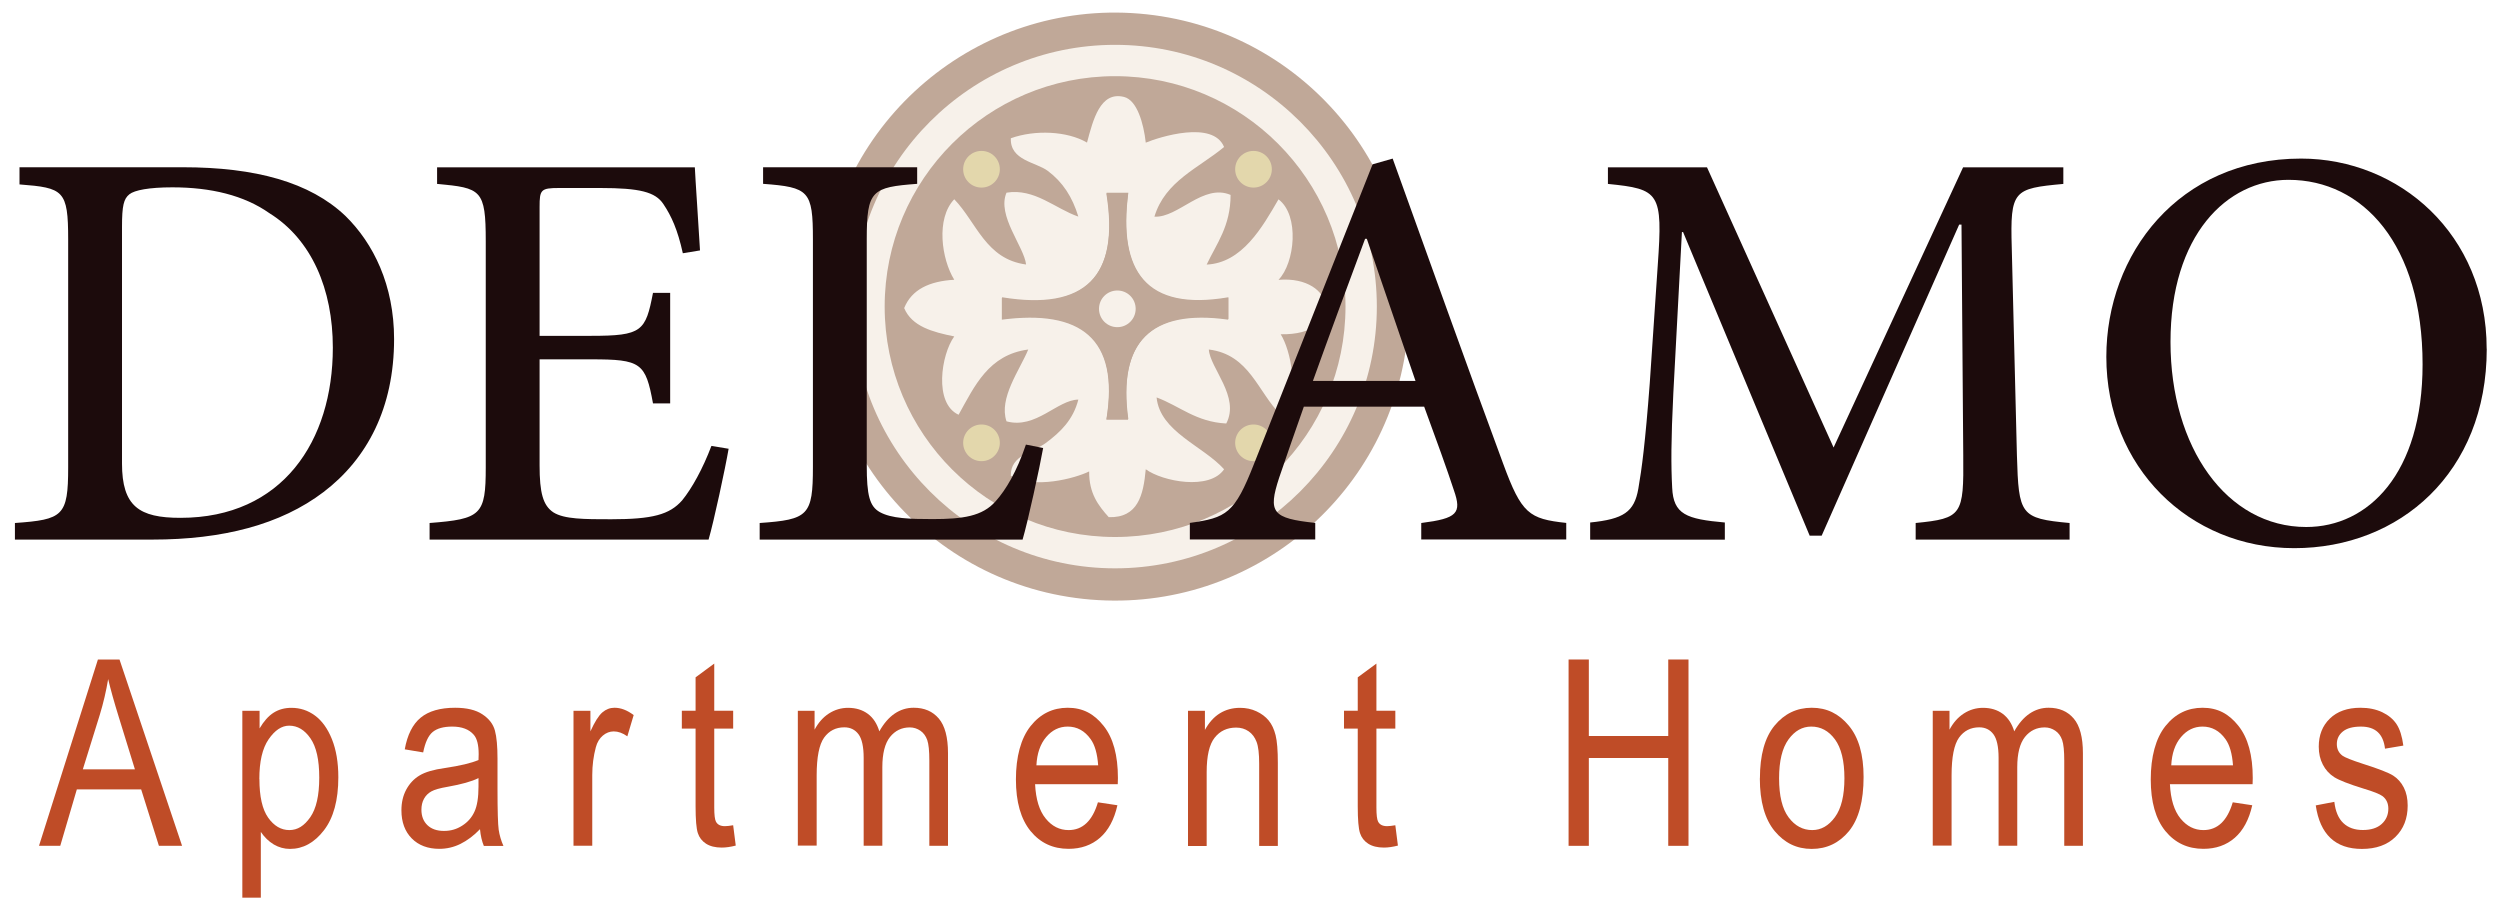
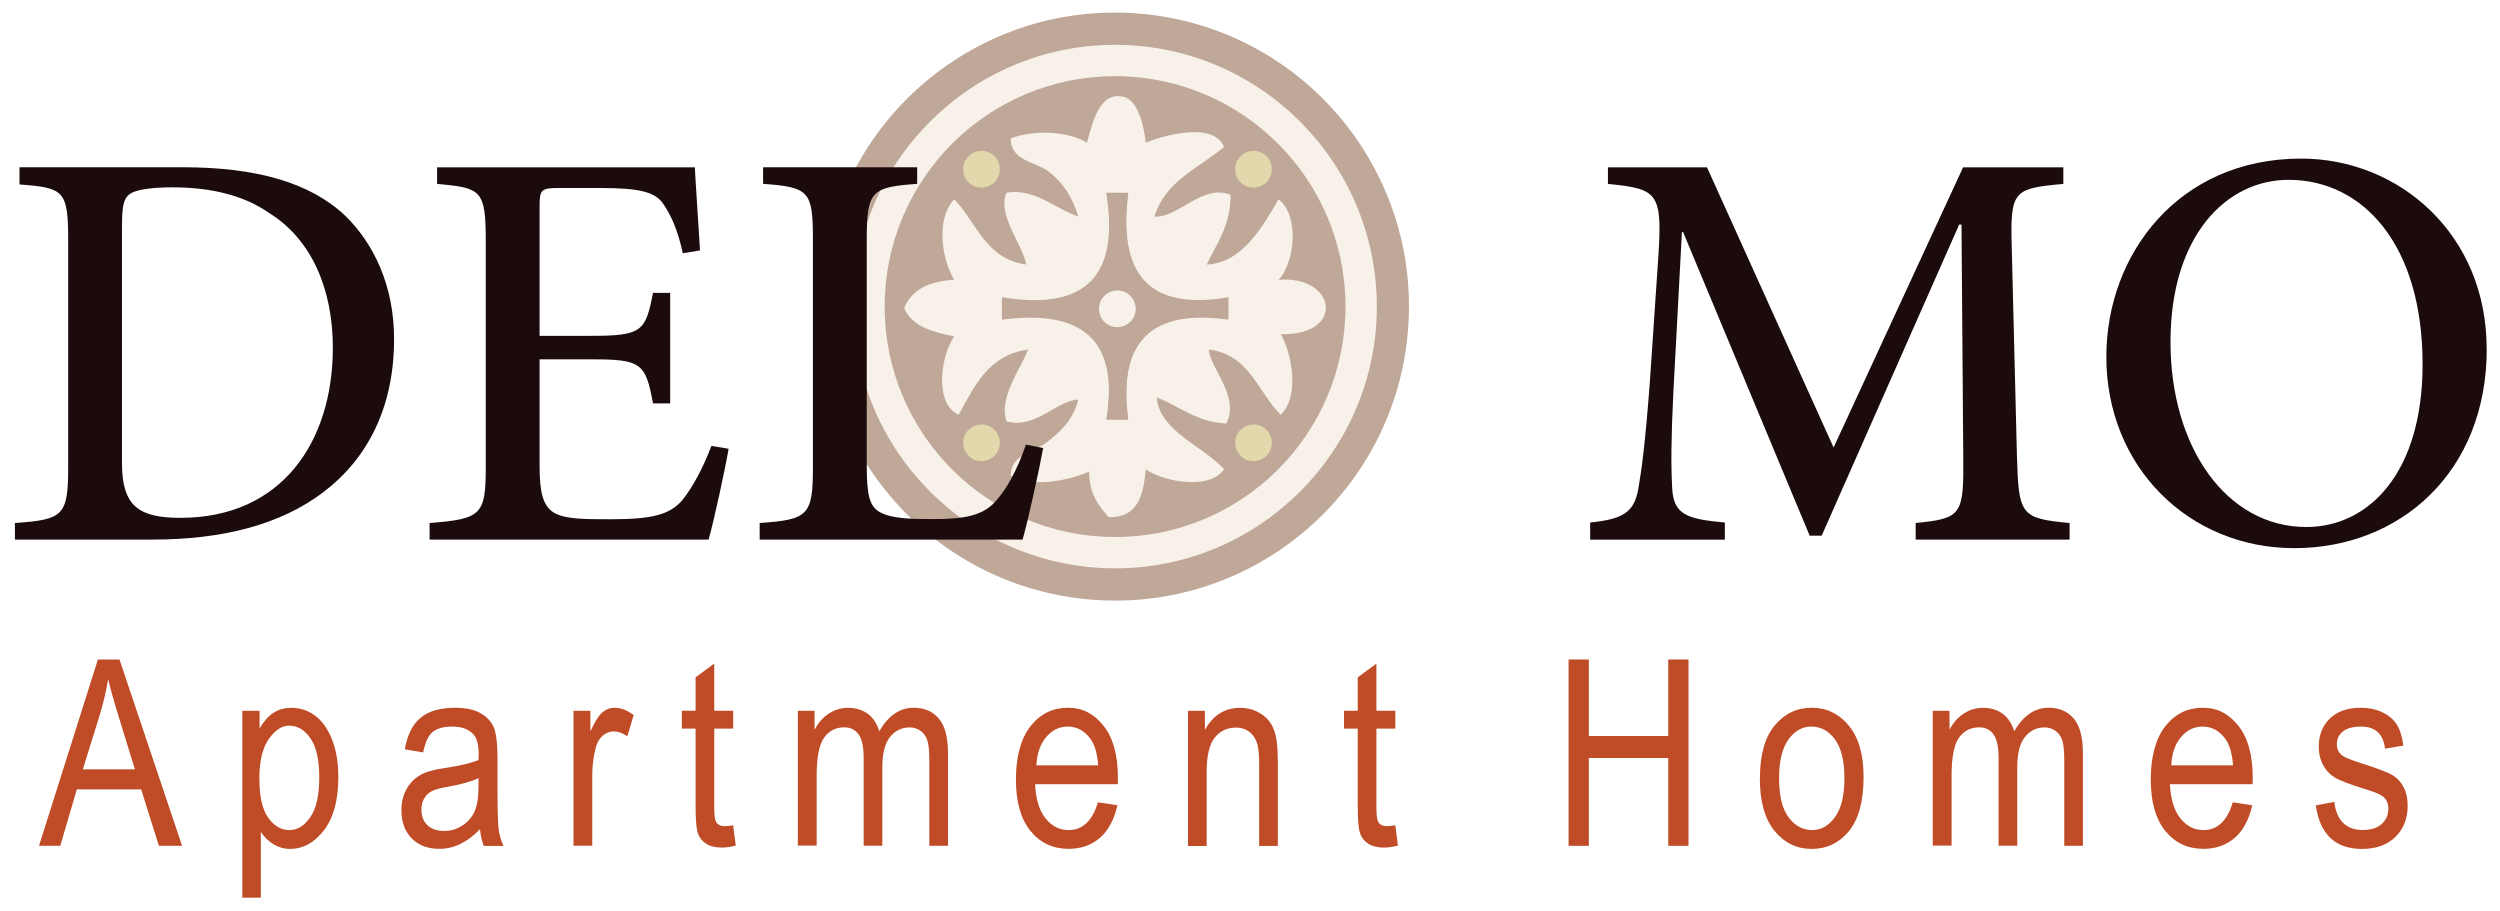
<svg xmlns="http://www.w3.org/2000/svg" id="logos" viewBox="0 0 300 109.33">
  <defs>
    <style>
      .cls-1 {
        opacity: .5;
      }

      .cls-2, .cls-3, .cls-4 {
        fill-rule: evenodd;
      }

      .cls-2, .cls-3, .cls-4, .cls-5, .cls-6, .cls-7, .cls-8, .cls-9 {
        stroke-width: 0px;
      }

      .cls-2, .cls-6 {
        fill: #c8b05a;
      }

      .cls-3, .cls-9 {
        fill: #efe4d6;
      }

      .cls-4, .cls-8 {
        fill: #815132;
      }

      .cls-5 {
        fill: #1c0b0c;
      }

      .cls-7 {
        fill: #bf4c27;
      }
    </style>
  </defs>
  <g class="cls-1">
    <circle class="cls-8" cx="133.81" cy="36.79" r="35.28" transform="translate(86.12 167.12) rotate(-85.28)" />
-     <circle class="cls-6" cx="133.81" cy="36.79" r="30.08" />
    <g>
      <circle class="cls-8" cx="133.81" cy="36.79" r="29.53" />
      <path class="cls-9" d="m133.81,9.14c15.27,0,27.65,12.38,27.65,27.65s-12.38,27.65-27.65,27.65-27.65-12.38-27.65-27.65,12.38-27.65,27.65-27.65m0-3.76c-17.32,0-31.41,14.09-31.41,31.41s14.09,31.41,31.41,31.41,31.41-14.09,31.41-31.41-14.09-31.41-31.41-31.41h0Z" />
    </g>
    <path class="cls-3" d="m137.49,17.12c1.61-.67,8.07-2.73,9.4.52-3.04,2.53-7.07,4.08-8.36,8.36,2.86.16,5.85-4.02,9.14-2.61,0,3.74-1.67,5.82-2.87,8.36,4.25-.2,6.67-4.46,8.62-7.83,2.55,1.92,1.97,7.64,0,9.66,6.92-.58,8.12,6.69.26,6.53,1.16,1.79,2.46,7.35,0,9.66-2.75-2.74-3.74-7.23-8.62-7.83.13,2.22,3.78,5.68,2.09,8.88-3.64-.19-5.57-2.09-8.36-3.13.41,4.12,5.53,5.78,8.1,8.62-1.72,2.56-7.38,1.48-9.4,0-.28,3.11-.94,5.85-4.44,5.75-1.24-1.38-2.38-2.85-2.35-5.49-1.67.83-6.64,2.16-9.4.52-.07-2.5,2.77-2.87,4.18-3.92,1.78-1.32,3.3-2.79,3.92-5.22-2.52.03-5.1,3.58-8.62,2.61-.95-2.79,1.58-6.13,2.61-8.62-4.76.63-6.43,4.37-8.36,7.83-3-1.37-2.09-7.24-.52-9.4-2.61-.53-5.08-1.19-6.01-3.4.9-2.24,3.04-3.23,6.01-3.4-1.53-2.47-2.22-7.35,0-9.66,2.69,2.79,3.78,7.19,8.62,7.83-.24-2.15-3.53-5.87-2.35-8.62,3.37-.56,5.88,1.94,8.62,2.87-.71-2.34-1.85-4.12-3.66-5.48-1.42-1.07-4.55-1.24-4.44-3.92,2.91-1.04,6.77-.87,9.14.52.73-2.72,1.58-6.19,4.44-5.48,1.57.39,2.36,3.2,2.61,5.48Zm-4.7,6.01c1.62,9.98-2.52,14.19-12.54,12.54v2.61c9.41-1.23,14.15,2.22,12.54,12.01h2.61c-1.27-9.27,2.7-13.32,12.01-12.01v-2.61c-9.89,1.7-13.24-3.13-12.01-12.54h-2.61Z" />
    <path class="cls-4" d="m135.37,23.21c-1.23,9.41,2.13,14.24,12.01,12.54v2.61c-9.32-1.31-13.28,2.74-12.01,12.01h-2.61c1.61-9.79-3.12-13.24-12.54-12.01v-2.61c10.01,1.65,14.16-2.55,12.54-12.54h2.61Z" />
    <path class="cls-2" d="m119.98,20.31c0,1.21-.98,2.2-2.2,2.2s-2.2-.98-2.2-2.2.98-2.2,2.2-2.2,2.2.98,2.2,2.2Z" />
    <path class="cls-2" d="m119.98,53.14c0,1.21-.98,2.2-2.2,2.2s-2.2-.98-2.2-2.2.98-2.2,2.2-2.2,2.2.98,2.2,2.2Z" />
    <path class="cls-3" d="m136.28,37.06c0,1.21-.98,2.2-2.2,2.2s-2.2-.98-2.2-2.2.98-2.2,2.2-2.2,2.2.98,2.2,2.2Z" />
    <path class="cls-2" d="m152.62,20.31c0,1.21-.98,2.2-2.2,2.2s-2.2-.98-2.2-2.2.98-2.2,2.2-2.2,2.2.98,2.2,2.2Z" />
    <path class="cls-2" d="m152.62,53.14c0,1.21-.98,2.2-2.2,2.2s-2.2-.98-2.2-2.2.98-2.2,2.2-2.2,2.2.98,2.2,2.2Z" />
  </g>
  <g>
    <path class="cls-5" d="m21.93,20.07c8.73,0,15.26,1.79,19.52,5.84,3.37,3.3,5.84,8.32,5.84,14.78,0,8.25-3.23,14.37-8.46,18.35-5.16,3.92-12.1,5.71-20.55,5.71H1.79v-1.99c5.77-.41,6.39-.83,6.39-6.67v-27.36c0-5.91-.55-6.19-5.84-6.6v-2.06h19.59Zm-7.29,35.54c0,5.16,2.06,6.53,7.01,6.53,12.24,0,18.29-9.21,18.29-20.42,0-7.01-2.54-12.99-7.63-16.15-3.02-2.13-7.01-3.09-11.62-3.09-2.82,0-4.54.34-5.16.83-.69.55-.89,1.37-.89,3.92v28.39Z" />
    <path class="cls-5" d="m87.44,53.82c-.41,2.41-1.79,8.8-2.41,10.93h-33.48v-1.99c6.19-.48,6.74-.96,6.74-6.67v-27.15c0-6.19-.55-6.39-5.84-6.87v-1.99h30.93c.07,1.58.41,6.32.62,9.97l-2.06.34c-.62-2.82-1.37-4.47-2.34-5.91-.96-1.44-2.82-1.92-7.56-1.92h-4.95c-2.2,0-2.34.21-2.34,2.27v15.47h6.19c6.12,0,6.53-.55,7.42-5.16h2.06v13.27h-2.06c-.89-4.88-1.44-5.29-7.42-5.29h-6.19v12.72c0,3.3.41,4.81,1.65,5.64,1.31.83,3.71.83,6.94.83,4.95,0,7.01-.55,8.52-2.27,1.17-1.44,2.47-3.78,3.51-6.53l2.06.34Z" />
    <path class="cls-5" d="m125.18,53.75c-.41,2.34-1.86,8.94-2.47,11h-31.55v-1.99c5.84-.41,6.39-.89,6.39-6.74v-27.29c0-5.84-.48-6.26-5.98-6.67v-1.99h18.49v1.99c-5.43.41-6.05.76-6.05,6.67v27.09c0,3.64.34,4.95,1.58,5.64,1.38.76,3.57.83,6.32.83,3.64,0,5.98-.34,7.56-2.13,1.24-1.38,2.54-3.57,3.64-6.81l2.06.41Z" />
-     <path class="cls-5" d="m170.55,64.75v-1.99c4.33-.55,4.88-1.17,3.92-3.92-.83-2.54-2.13-6.12-3.57-10.04h-14.44c-1.03,2.89-1.99,5.71-2.96,8.52-1.37,4.19-.83,4.88,4.33,5.43v1.99h-15.05v-1.99c4.4-.62,5.36-1.1,7.7-7.08l14.23-35.95,2.41-.69c4.26,11.82,8.87,24.75,13.27,36.64,2.2,5.98,3.09,6.6,7.56,7.08v1.99h-17.39Zm-6.53-36.09h-.21c-2.13,5.71-4.26,11.48-6.26,17.05h12.31l-5.84-17.05Z" />
    <path class="cls-5" d="m229.88,64.75v-1.99c5.57-.55,5.78-.96,5.71-8.11l-.21-27.7h-.28l-16.5,37.33h-1.44l-15.19-36.43h-.14l-1.03,19.32c-.28,5.64-.28,8.73-.14,11.34.14,3.23,1.72,3.78,6.32,4.19v2.06h-16.16v-2.06c3.99-.41,5.29-1.24,5.78-4.06.41-2.34.83-5.5,1.37-12.65l.96-14.16c.62-8.73.21-9.14-5.98-9.76v-1.99h11.89l15.19,33.62,15.54-33.62h12.03v1.99c-5.98.55-6.39.76-6.19,7.63l.62,24.95c.21,7.15.41,7.56,6.32,8.11v1.99h-18.49Z" />
    <path class="cls-5" d="m298.41,41.86c0,14.85-10.45,23.92-23.1,23.92s-22.55-9.76-22.55-22.96c0-12.31,8.66-23.79,23.37-23.79,11.76,0,22.27,9.07,22.27,22.82Zm-37.95-.82c0,12.65,6.74,22.2,16.29,22.2,7.43,0,13.96-6.39,13.96-19.52,0-14.37-7.15-22.14-16.09-22.14-7.43,0-14.16,6.67-14.16,19.45Z" />
  </g>
  <g>
    <path class="cls-7" d="m4.68,101.5l7.07-22.36h2.59l7.51,22.36h-2.78l-2.13-6.77h-7.72l-1.99,6.77h-2.56Zm5.26-9.18h6.25l-1.91-6.19c-.59-1.9-1.02-3.45-1.3-4.64-.24,1.43-.57,2.86-1,4.27l-2.04,6.56Z" />
    <path class="cls-7" d="m29.08,107.71v-22.41h2.07v2.11c.51-.87,1.07-1.5,1.69-1.89.62-.39,1.33-.58,2.13-.58,1.05,0,1.99.31,2.83.93.84.62,1.52,1.56,2.03,2.83s.77,2.79.77,4.57c0,2.76-.58,4.88-1.73,6.37-1.15,1.49-2.51,2.23-4.07,2.23-.69,0-1.34-.18-1.94-.53-.6-.36-1.12-.86-1.56-1.51v7.89h-2.24Zm2.05-14.22c0,2.1.35,3.64,1.05,4.63s1.55,1.49,2.54,1.49,1.79-.51,2.51-1.54,1.08-2.61,1.08-4.76-.35-3.68-1.05-4.7c-.7-1.02-1.55-1.53-2.56-1.53-.9,0-1.72.55-2.47,1.64s-1.11,2.68-1.11,4.77Z" />
    <path class="cls-7" d="m57.6,99.5c-.75.78-1.54,1.37-2.35,1.77s-1.66.59-2.53.59c-1.38,0-2.49-.42-3.31-1.25-.82-.83-1.24-1.96-1.24-3.37,0-.94.19-1.76.58-2.49.39-.72.92-1.29,1.59-1.69.67-.41,1.69-.71,3.05-.9,1.83-.27,3.17-.59,4.03-.96l.02-.7c0-1.11-.2-1.89-.59-2.33-.56-.65-1.42-.98-2.58-.98-1.05,0-1.83.22-2.35.65-.52.43-.9,1.25-1.14,2.45l-2.21-.37c.31-1.74.95-3.01,1.91-3.8.96-.79,2.34-1.19,4.13-1.19,1.39,0,2.49.26,3.28.79.79.52,1.29,1.17,1.5,1.95.21.77.31,1.9.31,3.39v3.66c0,2.56.05,4.18.14,4.84.1.67.29,1.31.57,1.95h-2.35c-.23-.56-.39-1.23-.46-2Zm-.18-6.13c-.82.41-2.05.75-3.68,1.04-.95.16-1.61.35-1.98.56-.38.21-.67.5-.88.88-.21.38-.31.82-.31,1.32,0,.77.24,1.39.72,1.85.48.46,1.14.69,1.98.69s1.53-.21,2.19-.63c.66-.42,1.15-.97,1.47-1.67.33-.7.49-1.71.49-3.04v-1.01Z" />
    <path class="cls-7" d="m68.82,101.5v-16.2h2.03v2.46c.52-1.14.99-1.89,1.43-2.27.43-.37.92-.56,1.46-.56.75,0,1.52.29,2.3.88l-.76,2.55c-.56-.4-1.1-.59-1.63-.59-.48,0-.92.17-1.31.5-.4.34-.68.8-.84,1.4-.28,1.05-.43,2.16-.43,3.34v8.48h-2.24Z" />
    <path class="cls-7" d="m87.98,99.04l.31,2.43c-.62.16-1.18.24-1.68.24-.78,0-1.41-.16-1.89-.47-.48-.31-.81-.74-.98-1.27-.18-.54-.27-1.61-.27-3.22v-9.32h-1.65v-2.14h1.65v-4.01l2.24-1.65v5.66h2.27v2.14h-2.27v9.47c0,.88.07,1.44.2,1.69.19.37.55.55,1.08.55.25,0,.58-.04.99-.11Z" />
    <path class="cls-7" d="m95.74,101.5v-16.2h2.01v2.26c.45-.84,1.02-1.49,1.72-1.94.7-.45,1.47-.68,2.3-.68.93,0,1.72.24,2.37.72s1.1,1.18,1.38,2.1c.53-.94,1.14-1.65,1.83-2.12s1.45-.71,2.29-.71c1.28,0,2.28.43,3.02,1.3.73.86,1.1,2.25,1.1,4.15v11.12h-2.24v-10.22c0-1.16-.08-1.98-.25-2.47-.17-.48-.44-.86-.82-1.12-.38-.26-.8-.4-1.27-.4-.97,0-1.76.38-2.38,1.15-.61.77-.92,1.98-.92,3.63v9.42h-2.24v-10.54c0-1.34-.21-2.29-.62-2.84-.41-.55-.98-.83-1.7-.83-1.03,0-1.84.42-2.43,1.24-.59.83-.89,2.34-.89,4.54v8.41h-2.24Z" />
    <path class="cls-7" d="m131.77,96.28l2.32.35c-.39,1.73-1.09,3.03-2.1,3.91-1.01.88-2.27,1.32-3.76,1.32-1.88,0-3.4-.71-4.57-2.14-1.16-1.43-1.75-3.49-1.75-6.19s.59-4.93,1.76-6.4c1.17-1.47,2.66-2.2,4.46-2.2s3.15.72,4.3,2.17c1.15,1.44,1.72,3.53,1.72,6.27l-.02.73h-9.92c.09,1.82.51,3.19,1.27,4.12.75.93,1.67,1.39,2.75,1.39,1.69,0,2.86-1.11,3.52-3.33Zm-7.4-4.44h7.41c-.1-1.4-.4-2.45-.9-3.14-.72-1.01-1.64-1.51-2.76-1.51-1.01,0-1.87.42-2.58,1.26-.71.84-1.1,1.97-1.17,3.39Z" />
    <path class="cls-7" d="m142.56,101.5v-16.2h2.03v2.29c.49-.89,1.08-1.55,1.79-1.99.71-.44,1.52-.66,2.43-.66.71,0,1.37.14,1.97.42.6.28,1.09.65,1.46,1.1.37.45.65,1.04.83,1.76s.27,1.83.27,3.33v9.96h-2.24v-9.87c0-1.19-.1-2.06-.31-2.61s-.52-.97-.95-1.27c-.43-.3-.93-.45-1.5-.45-1.08,0-1.94.4-2.58,1.21-.64.8-.96,2.18-.96,4.14v8.86h-2.24Z" />
    <path class="cls-7" d="m167.44,99.04l.31,2.43c-.62.16-1.18.24-1.68.24-.78,0-1.41-.16-1.89-.47-.48-.31-.81-.74-.98-1.27-.18-.54-.27-1.61-.27-3.22v-9.32h-1.65v-2.14h1.65v-4.01l2.24-1.65v5.66h2.27v2.14h-2.27v9.47c0,.88.07,1.44.2,1.69.19.37.55.55,1.08.55.25,0,.58-.04.99-.11Z" />
    <path class="cls-7" d="m188.23,101.5v-22.36h2.43v9.18h9.53v-9.18h2.43v22.36h-2.43v-10.54h-9.53v10.54h-2.43Z" />
    <path class="cls-7" d="m211.19,93.4c0-2.8.59-4.91,1.76-6.33,1.17-1.42,2.66-2.14,4.46-2.14s3.25.71,4.44,2.14c1.19,1.42,1.78,3.48,1.78,6.16,0,2.91-.59,5.07-1.75,6.5-1.17,1.42-2.66,2.14-4.47,2.14s-3.26-.71-4.45-2.14c-1.18-1.43-1.78-3.54-1.78-6.32Zm2.3,0c0,2.1.38,3.66,1.14,4.68s1.71,1.53,2.84,1.53c1.06,0,1.97-.52,2.72-1.55.76-1.03,1.14-2.59,1.14-4.67s-.38-3.64-1.14-4.67-1.71-1.53-2.84-1.53c-1.07,0-1.98.51-2.73,1.54-.75,1.03-1.13,2.58-1.13,4.66Z" />
    <path class="cls-7" d="m231.93,101.5v-16.2h2.01v2.26c.45-.84,1.02-1.49,1.72-1.94.7-.45,1.47-.68,2.3-.68.93,0,1.72.24,2.37.72.64.48,1.1,1.18,1.38,2.1.53-.94,1.14-1.65,1.83-2.12.69-.47,1.45-.71,2.29-.71,1.28,0,2.28.43,3.02,1.3.73.86,1.1,2.25,1.1,4.15v11.12h-2.24v-10.22c0-1.16-.08-1.98-.25-2.47s-.44-.86-.82-1.12c-.38-.26-.8-.4-1.27-.4-.97,0-1.76.38-2.38,1.15-.61.77-.92,1.98-.92,3.63v9.42h-2.24v-10.54c0-1.34-.21-2.29-.62-2.84s-.98-.83-1.7-.83c-1.03,0-1.84.42-2.43,1.24-.59.83-.89,2.34-.89,4.54v8.41h-2.24Z" />
    <path class="cls-7" d="m267.95,96.28l2.32.35c-.39,1.73-1.09,3.03-2.1,3.91-1.01.88-2.27,1.32-3.76,1.32-1.88,0-3.4-.71-4.57-2.14-1.16-1.43-1.75-3.49-1.75-6.19s.59-4.93,1.76-6.4c1.17-1.47,2.66-2.2,4.46-2.2s3.15.72,4.3,2.17c1.15,1.44,1.72,3.53,1.72,6.27l-.02.73h-9.92c.09,1.82.51,3.19,1.27,4.12s1.67,1.39,2.75,1.39c1.69,0,2.86-1.11,3.52-3.33Zm-7.4-4.44h7.41c-.1-1.4-.4-2.45-.9-3.14-.72-1.01-1.64-1.51-2.76-1.51-1.01,0-1.87.42-2.58,1.26s-1.1,1.97-1.17,3.39Z" />
    <path class="cls-7" d="m277.88,96.65l2.24-.43c.13,1.14.49,1.99,1.08,2.55.59.56,1.37.83,2.34.83s1.73-.24,2.26-.72c.53-.48.8-1.1.8-1.84,0-.64-.23-1.14-.69-1.5-.32-.24-1.08-.55-2.29-.91-1.75-.54-2.92-1-3.51-1.37-.59-.38-1.05-.88-1.37-1.51-.33-.63-.49-1.35-.49-2.15,0-1.38.44-2.51,1.33-3.37.88-.86,2.11-1.3,3.68-1.3.99,0,1.85.18,2.6.53.75.36,1.32.83,1.72,1.43.4.6.67,1.46.82,2.58l-2.2.37c-.2-1.77-1.16-2.65-2.88-2.65-.98,0-1.7.2-2.18.59s-.72.89-.72,1.5.23,1.07.69,1.41c.28.2,1.09.53,2.45.97,1.86.59,3.07,1.06,3.62,1.41s.97.83,1.28,1.44.46,1.33.46,2.16c0,1.55-.49,2.8-1.47,3.76-.98.96-2.32,1.44-4.02,1.44-3.18,0-5.03-1.74-5.54-5.22Z" />
  </g>
</svg>